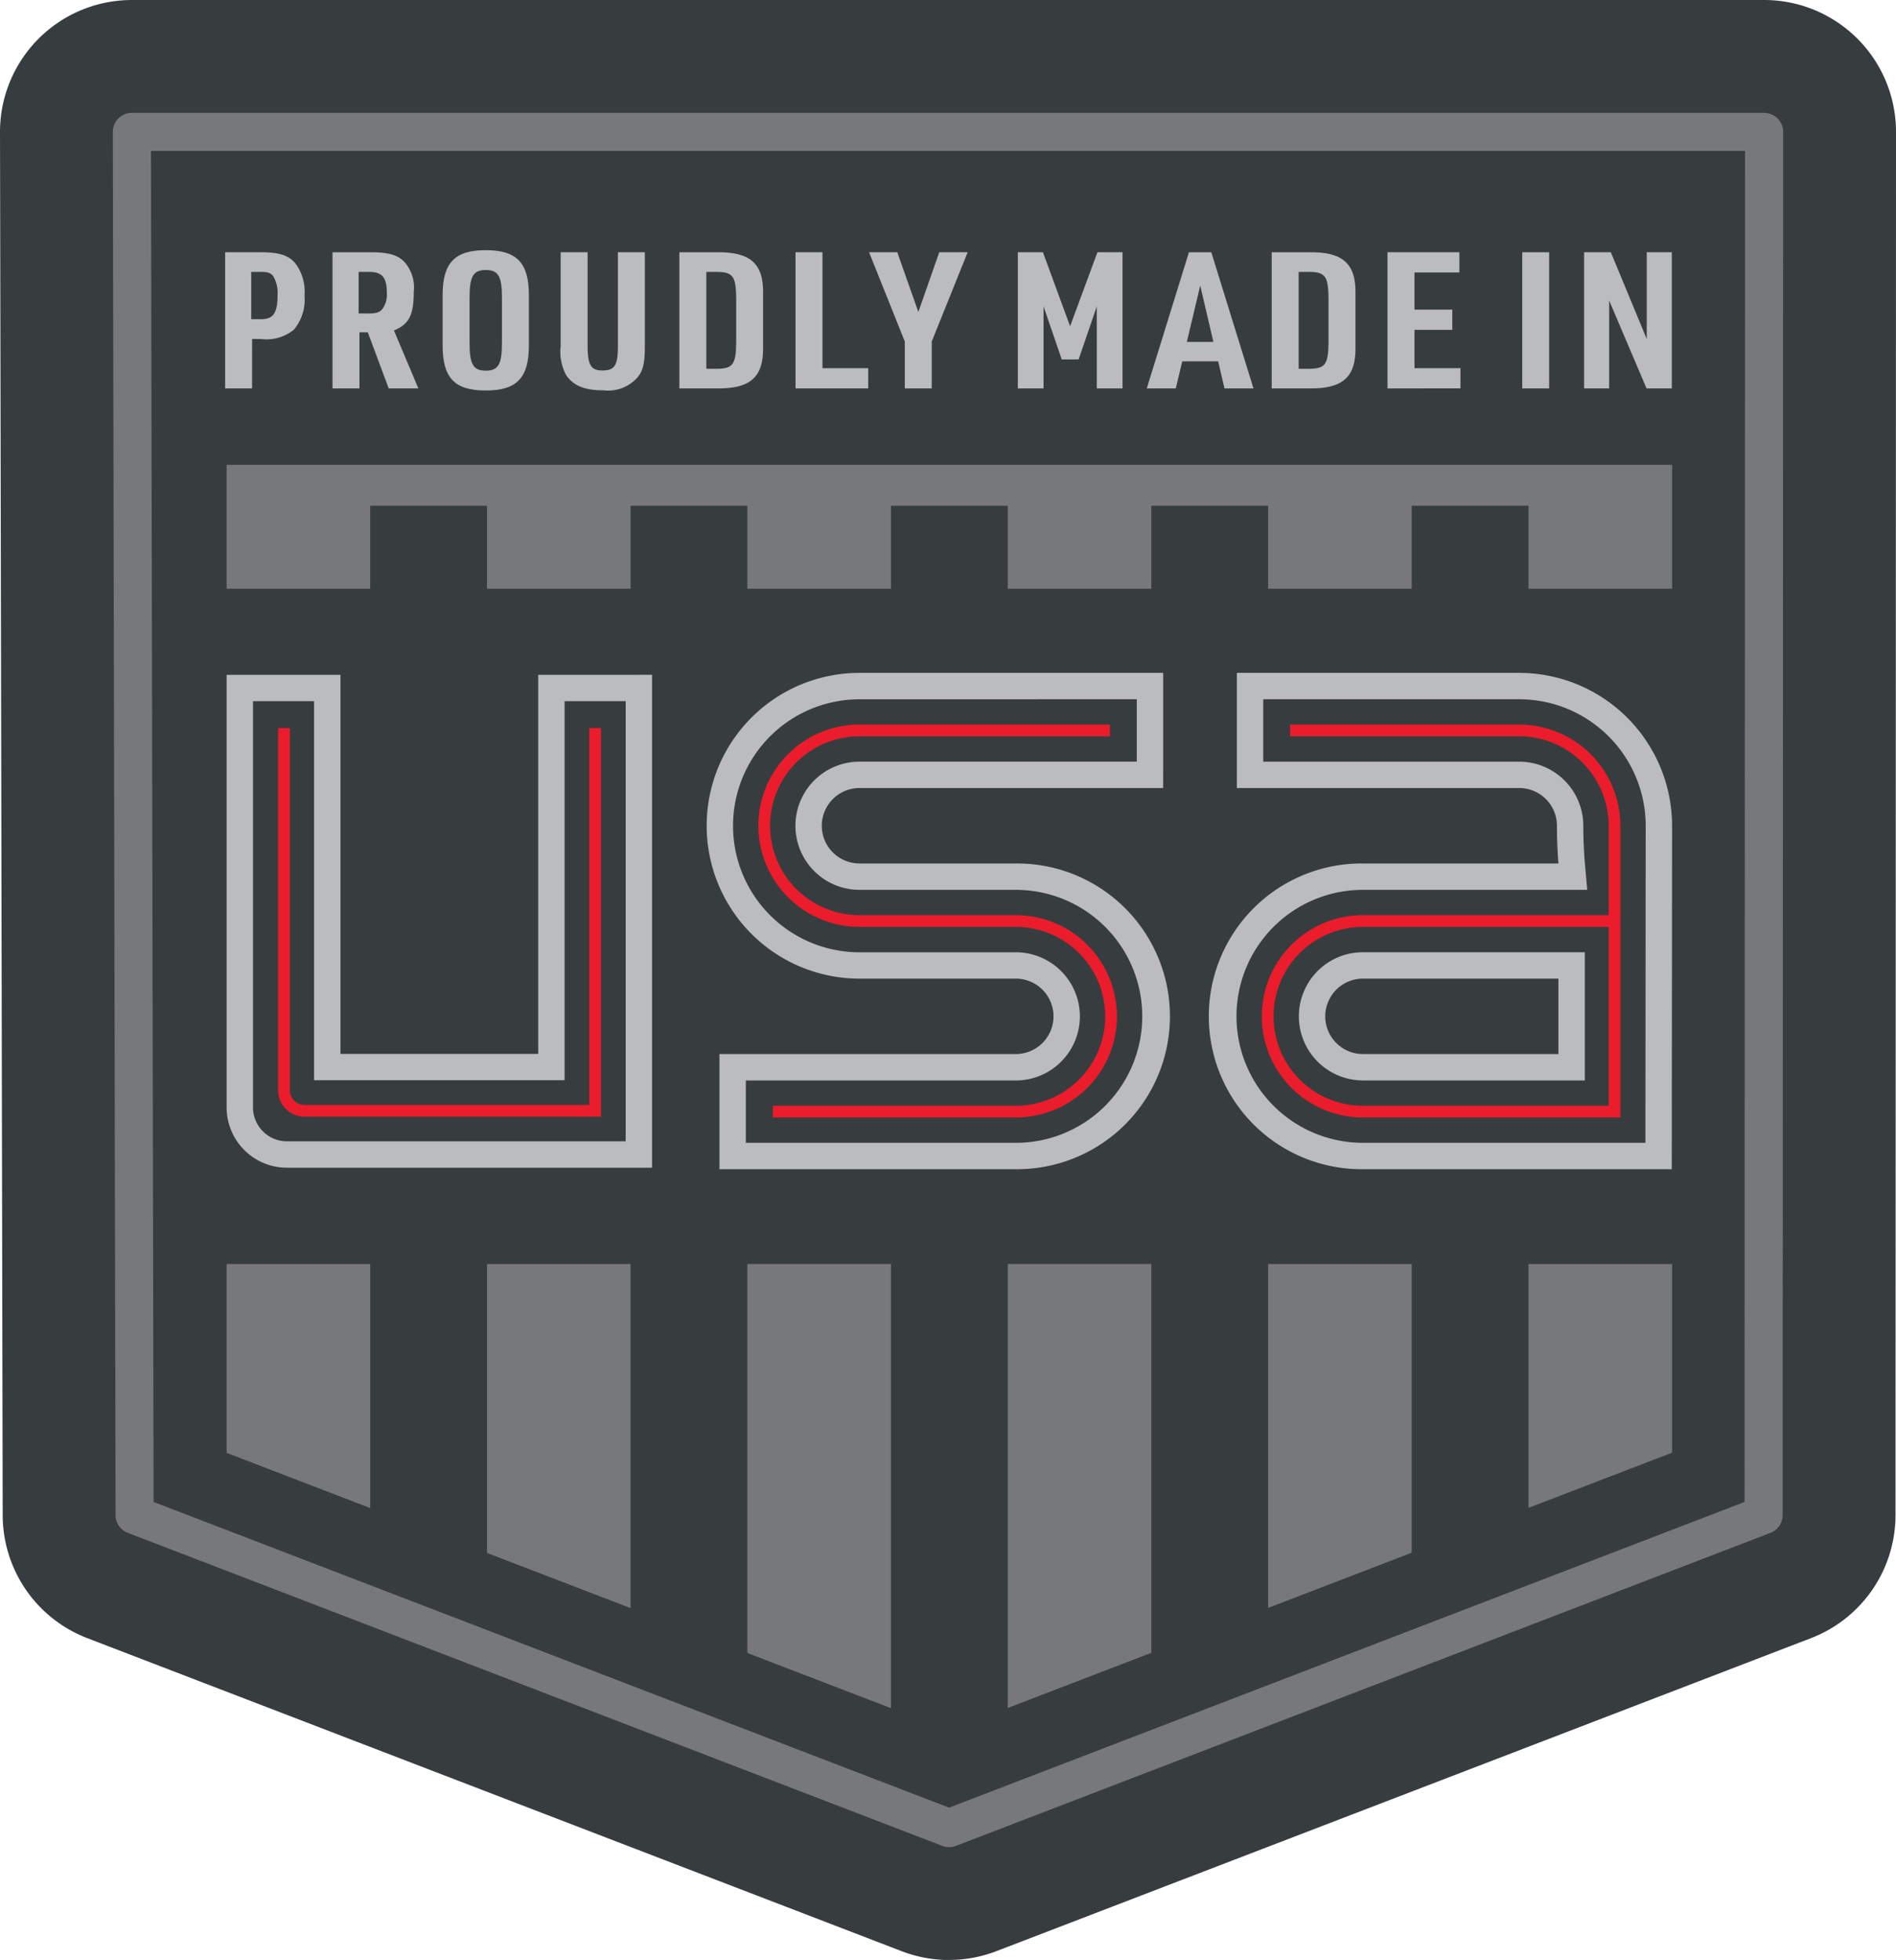
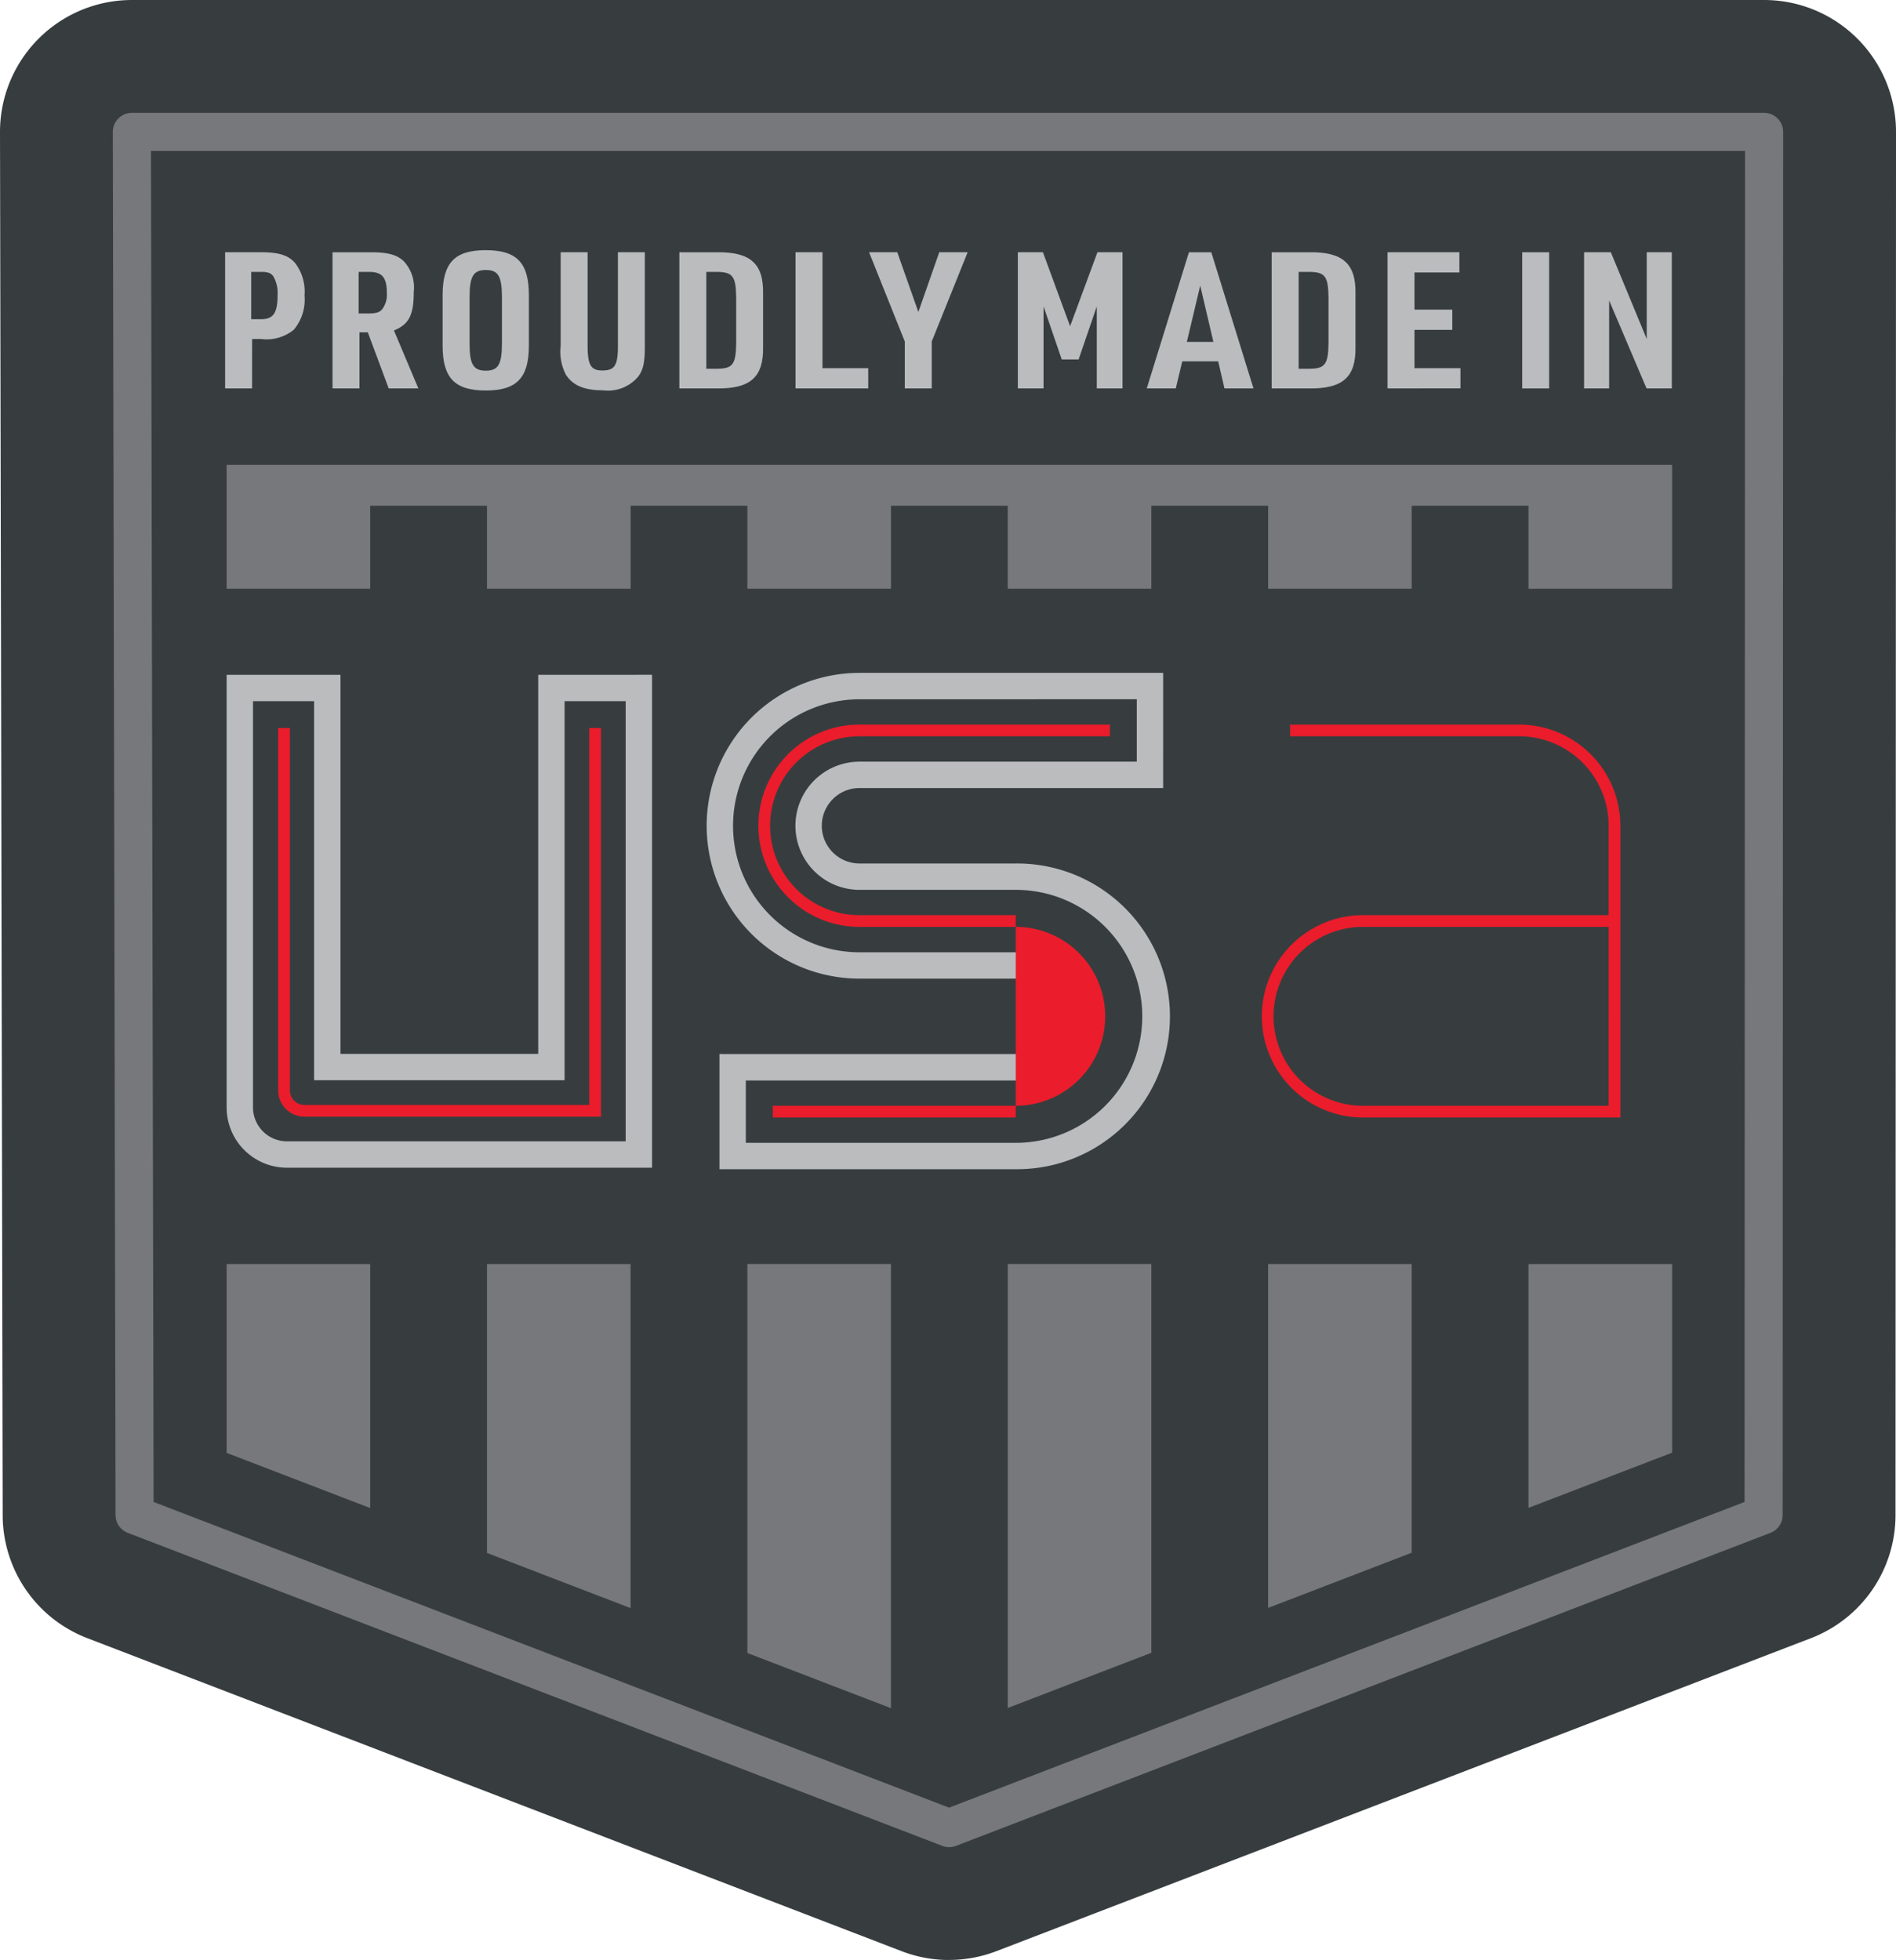
<svg xmlns="http://www.w3.org/2000/svg" id="Group_44" data-name="Group 44" width="171.438" height="177.196" viewBox="0 0 171.438 177.196">
  <defs>
    <clipPath id="clip-path">
      <rect id="Rectangle_100" data-name="Rectangle 100" width="171.438" height="177.196" fill="none" />
    </clipPath>
  </defs>
  <g id="Group_43" data-name="Group 43" clip-path="url(#clip-path)">
    <path id="Path_166" data-name="Path 166" d="M85.818,177.2a11.919,11.919,0,0,1-4.277-.793L7.891,148.1A11.923,11.923,0,0,1,.243,136.993L0,11.947A11.926,11.926,0,0,1,11.925,0H159.514a11.926,11.926,0,0,1,11.925,11.928l-.045,125.047a11.926,11.926,0,0,1-7.648,11.128L90.095,176.4a11.914,11.914,0,0,1-4.276.793m73.65-40.223h0Z" transform="translate(0 0)" fill="#373d3f" />
    <path id="Path_167" data-name="Path 167" d="M23.366,35.759H20.93V23.449h3.248c1.624,0,2.493.276,3.1,1a4.273,4.273,0,0,1,.832,2.914,4.225,4.225,0,0,1-.964,3.086,3.9,3.9,0,0,1-2.964.845h-.812ZM24.2,29.5c1.1,0,1.473-.569,1.473-2.207a3.009,3.009,0,0,0-.378-1.655c-.207-.31-.51-.413-1.1-.413H23.29V29.5Z" transform="translate(-0.574 -0.644)" fill="#babcbe" />
    <path id="Path_168" data-name="Path 168" d="M33.35,35.759H30.914V23.45h3.419c1.6,0,2.417.224,3.04.828a3.466,3.466,0,0,1,.888,2.741c0,2.121-.435,2.948-1.794,3.5l2.21,5.24H35.995l-1.889-5.068H33.35Zm.812-6.775c.7,0,1.02-.1,1.265-.413a2.161,2.161,0,0,0,.4-1.414c0-1.431-.415-1.931-1.606-1.931h-.944v3.758Z" transform="translate(-0.848 -0.644)" fill="#babcbe" />
    <path id="Path_169" data-name="Path 169" d="M41.151,27.323c0-2.93,1.1-4.068,3.89-4.068,2.815,0,3.91,1.138,3.91,4.068v4.552c0,2.93-1.1,4.068-3.91,4.068-2.8,0-3.89-1.138-3.89-4.068Zm5.364.19c0-1.9-.34-2.465-1.454-2.465-1.133,0-1.473.569-1.473,2.465v4.172c0,1.9.34,2.465,1.473,2.465,1.114,0,1.454-.569,1.454-2.465Z" transform="translate(-1.129 -0.638)" fill="#babcbe" />
    <path id="Path_170" data-name="Path 170" d="M54.563,23.449v8.466c0,1.723.3,2.222,1.322,2.222,1.133,0,1.417-.447,1.417-2.222V23.449h2.436v8.466c0,1.551-.152,2.207-.643,2.827a3.576,3.576,0,0,1-3.153,1.188c-1.682,0-2.682-.431-3.324-1.379a4.5,4.5,0,0,1-.491-2.637V23.449Z" transform="translate(-1.431 -0.644)" fill="#babcbe" />
    <path id="Path_171" data-name="Path 171" d="M63.161,23.449H66.5c3.078-.052,4.287,1.017,4.231,3.759V32c.056,2.742-1.152,3.81-4.231,3.759H63.161ZM66.6,33.983c1.4-.018,1.681-.413,1.7-2.362V27.587c-.019-1.949-.3-2.345-1.7-2.362h-1v8.758Z" transform="translate(-1.733 -0.643)" fill="#babcbe" />
    <path id="Path_172" data-name="Path 172" d="M73.962,23.449H76.4V33.932h4.136v1.827H73.962Z" transform="translate(-2.03 -0.644)" fill="#babcbe" />
    <path id="Path_173" data-name="Path 173" d="M84.031,31.518,80.8,23.449h2.55l1.907,5.4,1.889-5.4h2.569l-3.248,8.068v4.241H84.031Z" transform="translate(-2.218 -0.644)" fill="#babcbe" />
    <path id="Path_174" data-name="Path 174" d="M94.631,23.449H96.9l2.456,6.689,2.473-6.689h2.267v12.31H101.77V28.345l-1.643,4.793H98.6l-1.644-4.793v7.414H94.631Z" transform="translate(-2.597 -0.644)" fill="#babcbe" />
    <path id="Path_175" data-name="Path 175" d="M109.827,33.311l-.585,2.448h-2.625l3.814-12.309h2.021l3.815,12.309h-2.625l-.567-2.448Zm1.624-6.844-1.209,5.085h2.4Z" transform="translate(-2.926 -0.644)" fill="#babcbe" />
    <path id="Path_176" data-name="Path 176" d="M118.233,23.449h3.343c3.078-.052,4.287,1.017,4.231,3.759V32c.056,2.742-1.152,3.81-4.231,3.759h-3.343Zm3.437,10.534c1.4-.018,1.681-.413,1.7-2.362V27.587c-.019-1.949-.3-2.345-1.7-2.362h-1v8.758Z" transform="translate(-3.245 -0.643)" fill="#babcbe" />
    <path id="Path_177" data-name="Path 177" d="M129,23.449h6.5v1.827h-4.06v3.362h3.419v1.827h-3.419v3.465h4.155v1.827H129Z" transform="translate(-3.54 -0.644)" fill="#babcbe" />
    <rect id="Rectangle_99" data-name="Rectangle 99" width="2.436" height="12.31" transform="translate(137.64 22.806)" fill="#babcbe" />
    <path id="Path_178" data-name="Path 178" d="M147.276,23.449h2.418l3.248,7.844V23.449h2.266v12.31h-2.285l-3.381-7.948v7.948h-2.266Z" transform="translate(-4.042 -0.644)" fill="#babcbe" />
    <path id="Path_179" data-name="Path 179" d="M86.105,167.282a1.733,1.733,0,0,1-.618-.115l-73.65-28.3a1.722,1.722,0,0,1-1.1-1.6L10.49,12.216a1.723,1.723,0,0,1,1.723-1.725H159.8a1.722,1.722,0,0,1,1.722,1.723l-.045,125.046a1.724,1.724,0,0,1-1.1,1.608l-73.65,28.3a1.738,1.738,0,0,1-.619.115M14.176,136.076l71.929,27.637,71.928-27.636.045-122.141H13.939Z" transform="translate(-0.288 -0.288)" fill="#77787b" />
    <path id="Path_180" data-name="Path 180" d="M57.152,65.114v39.793H26.521a3.069,3.069,0,0,1-3.066-3.066V65.114h5.523v34.27H51.629V65.114Zm2.385-2.385H49.244V97H31.363V62.729H21.07V101.84a5.451,5.451,0,0,0,5.451,5.451H59.537Z" transform="translate(-0.578 -1.722)" fill="#babcbe" />
    <path id="Path_181" data-name="Path 181" d="M104.592,64.935v5.642H79.521a5.794,5.794,0,0,0,0,11.589h14.13a11.436,11.436,0,1,1,0,22.872H69.241V99.4h24.41a5.794,5.794,0,0,0,0-11.589H79.521a11.436,11.436,0,0,1,0-22.872Zm2.385-2.385H79.521a13.821,13.821,0,1,0,0,27.642h14.13a3.409,3.409,0,1,1,0,6.819H66.856v10.411H93.651a13.821,13.821,0,1,0,0-27.641H79.521a3.41,3.41,0,0,1,0-6.82h27.455Z" transform="translate(-1.803 -1.717)" fill="#babcbe" />
-     <path id="Path_182" data-name="Path 182" d="M140.458,64.935a11.448,11.448,0,0,1,11.435,11.434l-.026,28.668H126.328a11.436,11.436,0,0,1,0-22.872h20.278l-.228-2.593c0-.015-.125-1.459-.125-3.2a5.8,5.8,0,0,0-5.794-5.794H117.311V64.935ZM126.328,99.4h20.06V87.806h-20.06a5.794,5.794,0,1,0,0,11.589m14.13-36.845H114.927V72.961h25.532a3.414,3.414,0,0,1,3.41,3.41c0,1.88.134,3.41.134,3.41H126.328a13.821,13.821,0,1,0,0,27.641H154.25l.029-31.051A13.837,13.837,0,0,0,140.458,62.55m-14.13,34.461a3.409,3.409,0,1,1,0-6.819H144v6.819Z" transform="translate(-3.088 -1.717)" fill="#babcbe" />
-     <path id="Path_183" data-name="Path 183" d="M93.783,102.879H71.815v-1.06H93.783a8.086,8.086,0,1,0,0-16.172l-14.129,0a9.145,9.145,0,1,1,0-18.291h22.638v1.059H79.654a8.086,8.086,0,1,0,0,16.172l14.129,0a9.146,9.146,0,1,1,0,18.292" transform="translate(-1.935 -1.849)" fill="#eb1c2b" />
+     <path id="Path_183" data-name="Path 183" d="M93.783,102.879H71.815v-1.06H93.783a8.086,8.086,0,1,0,0-16.172l-14.129,0a9.145,9.145,0,1,1,0-18.291h22.638v1.059H79.654a8.086,8.086,0,1,0,0,16.172l14.129,0" transform="translate(-1.935 -1.849)" fill="#eb1c2b" />
    <path id="Path_184" data-name="Path 184" d="M149.736,102.879H126.461a9.146,9.146,0,0,1,0-18.292l22.215,0V76.5a8.1,8.1,0,0,0-8.086-8.086H119.876V67.358H140.59a9.156,9.156,0,0,1,9.146,9.145ZM126.461,85.647a8.086,8.086,0,1,0,0,16.172h22.215V85.649Z" transform="translate(-3.22 -1.849)" fill="#eb1c2b" />
    <path id="Path_185" data-name="Path 185" d="M55.051,102.812H28.234a2.375,2.375,0,0,1-2.372-2.372V67.676h1.059v32.763a1.314,1.314,0,0,0,1.313,1.312H53.991V67.676h1.06Z" transform="translate(-0.71 -1.857)" fill="#eb1c2b" />
    <path id="Path_186" data-name="Path 186" d="M138.788,43.21H21.07v11.2H34.051v-7.5H44.613v7.5H57.6v-7.5H68.157v7.5H81.139v-7.5H91.7v7.5h12.982v-7.5h10.562v7.5h12.982v-7.5h10.562v7.5H151.77V43.21Z" transform="translate(-0.578 -1.186)" fill="#77787b" />
    <path id="Path_187" data-name="Path 187" d="M21.07,134.576l12.982,4.988v-22.06H21.07Z" transform="translate(-0.578 -3.225)" fill="#77787b" />
    <path id="Path_188" data-name="Path 188" d="M45.278,143.622l12.982,4.988V117.505H45.278Z" transform="translate(-1.243 -3.225)" fill="#77787b" />
    <path id="Path_189" data-name="Path 189" d="M69.486,152.668l12.982,4.988V117.5H69.486Z" transform="translate(-1.907 -3.225)" fill="#77787b" />
    <path id="Path_190" data-name="Path 190" d="M93.694,157.638l12.982-4.988V117.5H93.694Z" transform="translate(-2.571 -3.225)" fill="#77787b" />
    <path id="Path_191" data-name="Path 191" d="M117.9,148.592l12.982-4.988v-26.1H117.9Z" transform="translate(-3.236 -3.225)" fill="#77787b" />
    <path id="Path_192" data-name="Path 192" d="M142.11,139.546l12.982-4.988V117.505H142.11Z" transform="translate(-3.9 -3.225)" fill="#77787b" />
  </g>
</svg>